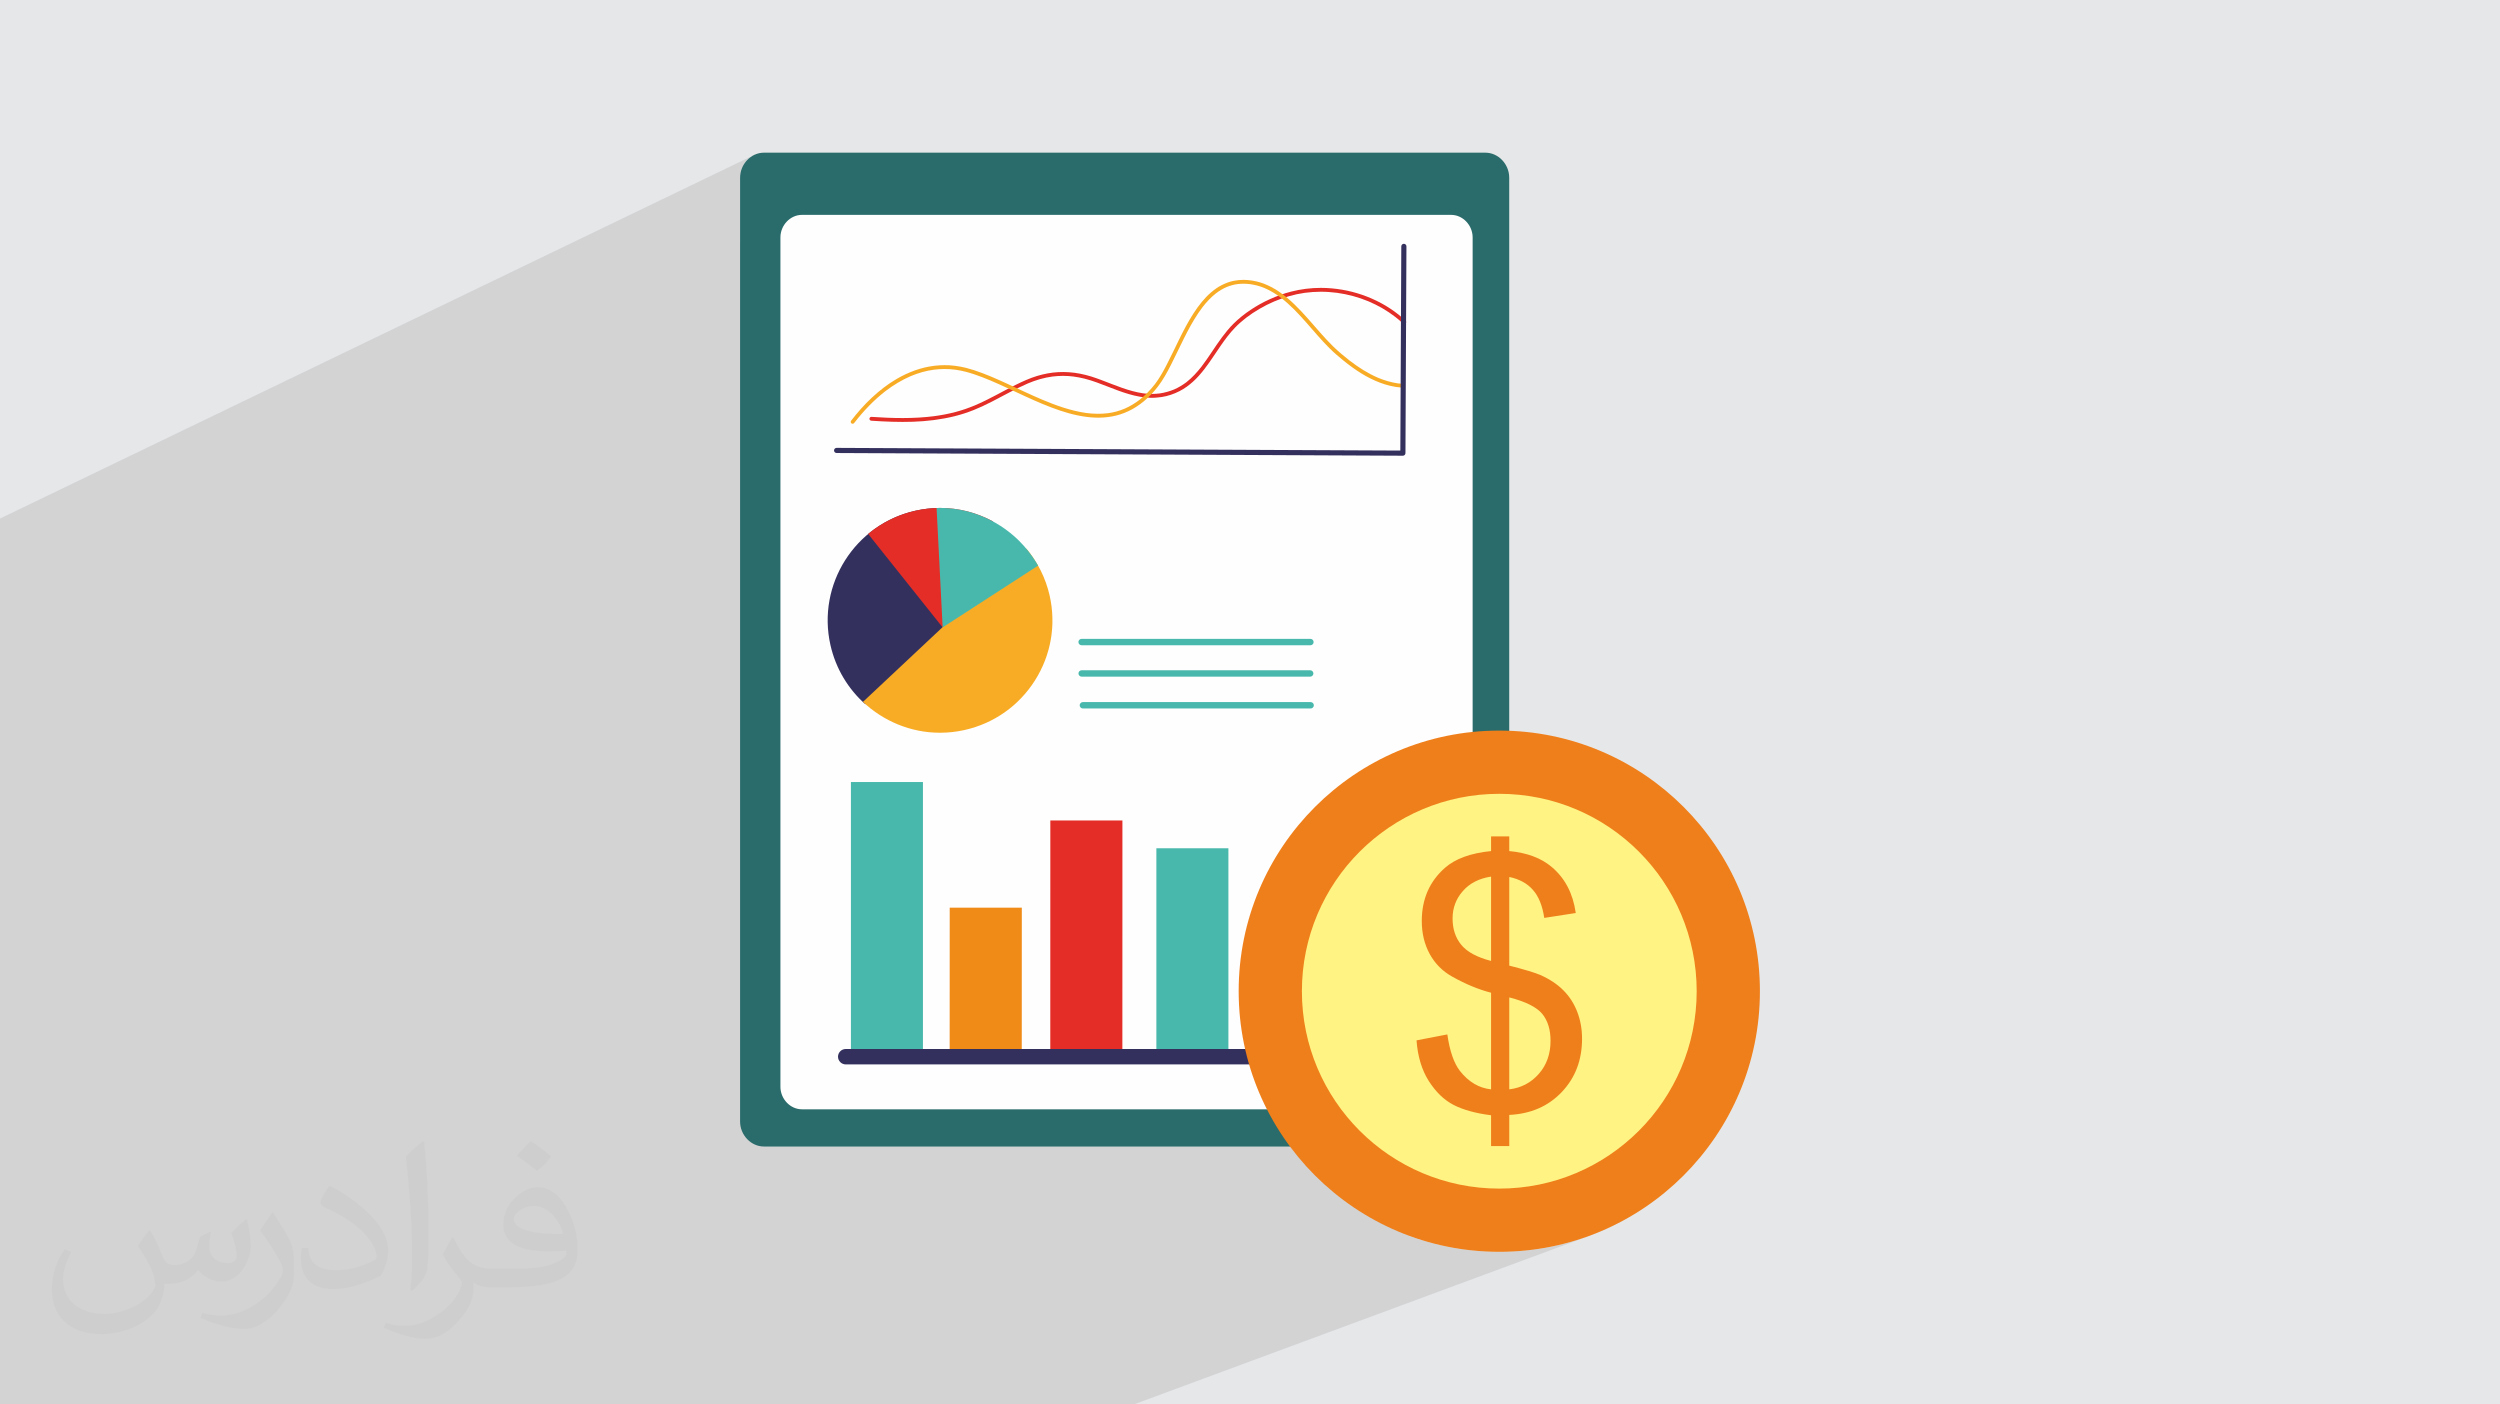
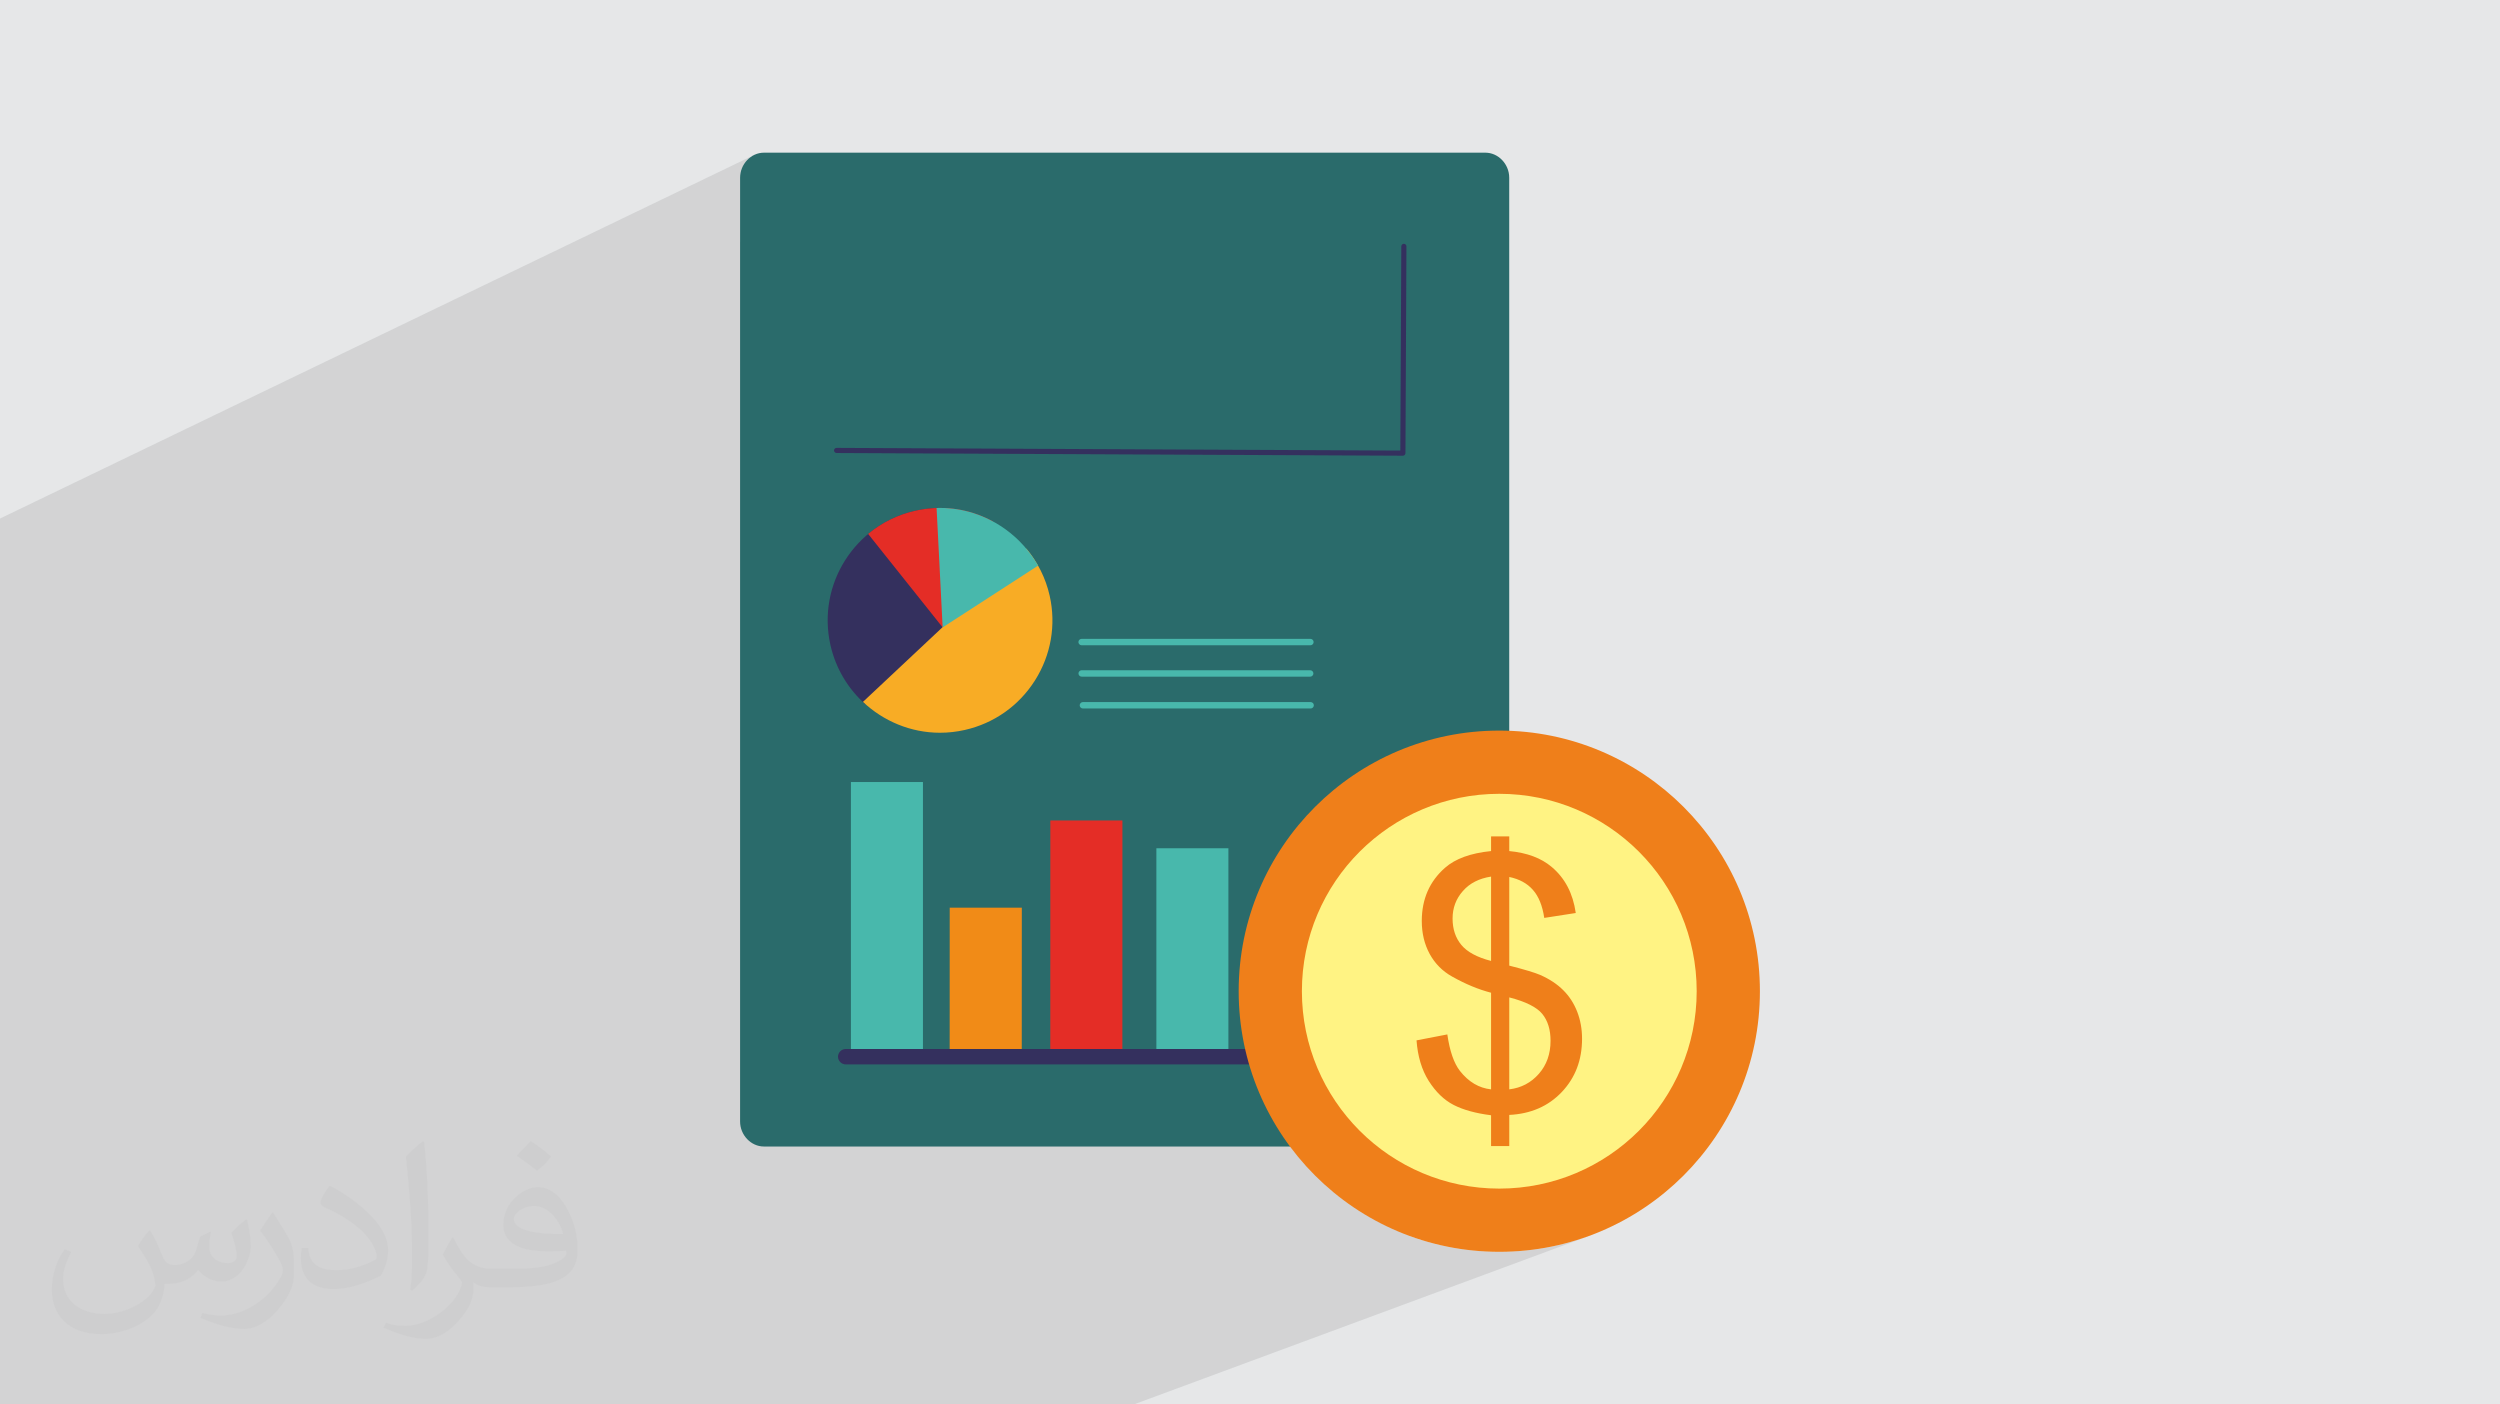
<svg xmlns="http://www.w3.org/2000/svg" xml:space="preserve" width="94.192mm" height="52.917mm" version="1.1" style="shape-rendering:geometricPrecision; text-rendering:geometricPrecision; image-rendering:optimizeQuality; fill-rule:evenodd; clip-rule:evenodd" viewBox="0 0 9404.92 5283.66">
  <defs>
    <style type="text/css">
   
    .fil11 {fill:#FFF383}
    .fil10 {fill:#EF7F1A}
    .fil0 {fill:#E6E7E8}
    .fil4 {fill:#FEFEFE;fill-rule:nonzero}
    .fil7 {fill:#F8AC25;fill-rule:nonzero}
    .fil9 {fill:#F18B17;fill-rule:nonzero}
    .fil12 {fill:#EF7F1A;fill-rule:nonzero}
    .fil6 {fill:#E42D26;fill-rule:nonzero}
    .fil8 {fill:#48B8AC;fill-rule:nonzero}
    .fil3 {fill:#2A6B6B;fill-rule:nonzero}
    .fil5 {fill:#34305E;fill-rule:nonzero}
    .fil2 {fill:#373435;fill-opacity:0.031}
    .fil1 {fill:#2B2A29;fill-opacity:0.102}
   
  </style>
  </defs>
  <g id="Layer_x0020_1">
    <polygon class="fil0" points="-0,0 9404.92,0 9404.92,5283.66 -0,5283.66 " />
    <polygon class="fil1" points="3046.77,5283.66 3032.88,5283.66 2866.4,5283.66 2822.41,5283.66 2761.14,5283.66 2601.02,5283.66 2577.27,5283.66 2522.1,5283.66 2433.17,5283.66 1816.05,5283.66 1760.11,5283.66 1755.45,5283.66 1755.16,5283.66 1663.17,5283.66 1651.11,5283.66 1423.57,5283.66 1410.11,5283.66 1371.76,5283.66 1295.33,5283.66 1245.43,5283.66 1180.36,5283.66 1042.93,5283.66 924.2,5283.66 711.5,5283.66 671.11,5283.66 633,5283.66 571.66,5283.66 458.86,5283.66 446.29,5283.66 431.94,5283.66 389.16,5283.66 318.56,5283.66 309.17,5283.66 271.83,5283.66 216.61,5283.66 153.45,5283.66 28.93,5283.66 -0,5283.66 -0,5269.15 -0,5257.37 -0,5239.23 -0,5224.9 -0,4995.54 -0,4987.17 -0,4896.96 -0,4740.15 -0,4730.79 -0,4729.89 -0,4622.49 -0,4621.6 -0,4516.67 -0,4515.76 -0,4401.64 -0,4385.88 -0,4378.61 -0,4312.8 -0,4308.44 -0,4301.23 -0,4290.27 -0,4274.48 -0,4273.96 -0,4267.22 -0,4182.13 -0,4166.3 -0,4159.05 -0,4062.07 -0,4050.1 -0,4040.55 -0,4029.2 -0,4029.19 -0,4029.14 -0,4029.13 -0,4029.1 -0,4011.56 -0,4010.79 -0,3989.75 -0,3952.19 -0,3928.15 -0,3917.17 -0,3916.75 -0,3912.57 -0,3911.68 -0,3911.32 -0,3883.43 -0,3883.37 -0,3842.15 -0,3821.14 -0,3800.61 -0,3785.75 -0,3780.86 -0,3780.22 -0,3765.52 -0,3757.25 -0,3732.36 -0,3672.52 -0,3634.68 -0,3604.92 -0,3574.52 -0,3571.15 -0,3566.63 -0,3558.37 -0,3549.33 -0,3540.01 -0,3533.35 -0,3505.05 -0,3504.4 -0,3486.32 -0,3485.1 -0,3469.87 -0,3458.46 -0,3454.2 -0,3454 -0,3450.92 -0,3448.39 -0,3444.14 -0,3441.33 -0,3441.21 -0,3441.01 -0,3440.86 -0,3440.5 -0,3440 -0,3438.15 -0,3436.24 -0,3435.87 -0,3435.66 -0,3433.98 -0,3433.97 -0,3426.73 -0,3423.9 -0,3423.89 -0,3419.17 -0,3416.32 -0,3408.13 -0,3399.24 -0,3397.04 -0,3383.07 -0,3364.28 -0,3361.74 -0,3350.16 -0,3345.59 -0,3345.03 -0,3340.82 -0,3339.44 -0,3335.41 -0,3322.49 -0,3315.37 -0,3311.08 -0,3305.38 -0,3302.65 -0,3300.76 -0,3299.82 -0,3297.74 -0,3297.73 -0,3297.72 -0,3297.68 -0,3296.91 -0,3290.28 -0,3283.36 -0,3281.04 -0,3275.71 -0,3275.34 -0,3274.33 -0,3269.14 -0,3245.2 -0,3244.19 -0,3237.25 -0,3225.5 -0,3217.71 -0,3214.33 -0,3211.49 -0,3210.9 -0,3204.38 -0,3203.82 -0,3202.95 -0,3202.33 -0,3202.29 -0,3202.24 -0,3201.9 -0,3200.74 -0,3196.76 -0,3196.73 -0,3196.63 -0,3195.09 -0,3189.72 -0,3189.55 -0,3189.54 -0,3189.52 -0,3189.48 -0,3188.17 -0,3187.31 -0,3182.59 -0,3182.05 -0,3175.62 -0,3175.59 -0,3169.74 -0,3163.26 -0,3162.66 -0,3161.46 -0,3161.26 -0,3148.53 -0,3136.37 -0,3128.61 -0,3127.23 -0,3123.24 -0,3117.47 -0,3080.7 -0,3078.76 -0,3068.94 -0,3064.54 -0,3060.18 -0,3060.11 -0,3058.32 -0,3057.06 -0,3051.6 -0,3046.7 -0,3035.3 -0,3014.29 -0,3000.5 -0,2999.91 -0,2998.58 -0,2990.09 -0,2985.9 -0,2985.89 -0,2985.88 -0,2985.87 -0,2985.85 -0,2985.84 -0,2985.79 -0,2973.05 -0,2971.07 -0,2242.62 -0,2235.15 -0,2007.09 -0,1950.71 2839.27,581.88 2824.06,590.67 2810.75,602.26 2799.71,616.25 2791.34,632.2 2786.03,649.74 2784.17,668.42 2784.17,910.94 2985.63,815.13 3000.69,810.09 3016.73,808.34 5459.24,808.34 5475.28,810.09 5490.33,815.13 5504.04,823.05 5516.05,833.51 5526,846.12 5533.55,860.52 5538.35,876.32 5540.02,893.17 5540.02,2993.19 5564.37,2990.09 5602.08,2987.23 5640.29,2986.26 5678.5,2987.23 5716.22,2990.09 5753.38,2994.82 5789.95,3001.35 5825.88,3009.63 5861.12,3019.65 5895.62,3031.32 5929.34,3044.62 5962.24,3059.49 5994.27,3075.88 6025.36,3093.77 6055.49,3113.09 6084.61,3133.79 6112.66,3155.83 6139.61,3179.18 6165.4,3203.76 6189.98,3229.55 6213.32,3256.5 6235.37,3284.55 6256.07,3313.66 6275.39,3343.8 6293.27,3374.89 6309.67,3406.91 6324.54,3439.81 6337.83,3473.53 6349.51,3508.04 6359.52,3543.28 6367.81,3579.2 6374.34,3615.78 6379.06,3652.94 6381.93,3690.65 6382.9,3728.86 6381.93,3767.08 6379.06,3804.79 6374.34,3841.95 6367.81,3878.53 6359.52,3914.45 6349.51,3949.7 6337.83,3984.2 6324.54,4017.93 6309.67,4050.82 6293.27,4082.84 6275.39,4113.94 6256.07,4144.07 6235.37,4173.18 6213.32,4201.24 6189.98,4228.18 6165.4,4253.97 6139.61,4278.56 6112.66,4301.9 6084.61,4323.94 6055.49,4344.65 6025.36,4363.96 5994.27,4381.85 5962.24,4398.24 5929.34,4413.12 5895.62,4426.41 5301.71,4649.24 5303.18,4649.82 5348.73,4665.23 5395.26,4678.45 5442.7,4689.39 5490.98,4698.02 5540.04,4704.25 5589.84,4708.03 5640.29,4709.31 5690.74,4708.03 5740.54,4704.25 5789.6,4698.02 5837.88,4689.39 5885.32,4678.45 5931.85,4665.23 5977.4,4649.82 4264.77,5283.66 3610.83,5283.66 3113.62,5283.66 3048.69,5283.66 " />
    <path class="fil2" d="M564.26 4628.75c17.95,27.21 29.6,53.36 40.96,82.43 8.45,16.91 12.93,48.09 52.57,48.09 11.61,0 28.28,-3.42 43.06,-11.61 16.63,-8.73 29.32,-21.94 35.94,-42l15.85 -53.36 38.57 -19.02 2.64 2.64c-5.27,20.09 -6.59,39.36 -6.59,54.43 0,44.63 38.57,61.56 69.22,61.56 17.95,0 34.09,-8.73 34.09,-25.11 0,-21.13 -8.98,-57.06 -20.62,-89.29 17.95,-17.95 35.94,-35.94 56.53,-50.47l3.17 1.6c8.98,38.04 14,75.56 14,100.66 0,24.57 -10.83,51.79 -19.81,69.49 -18.49,34.87 -51.25,62.62 -90.87,62.62 -30.1,0 -63.65,-15.07 -86.66,-43.06l-1.32 0c-21.66,26.96 -55.22,51.25 -108.86,51.25l-16.63 0c-2.64,35.41 -10.29,60.49 -21.94,82.95 -31.95,62.34 -126.81,106.47 -216.1,106.47 -124.17,0 -186.51,-71.59 -186.51,-166.96 0,-58.91 19.27,-113.6 48.88,-152.42l24.29 10.04c-18.49,35.41 -30.91,68.68 -30.91,101.45 0,89.29 72.66,131.83 156.4,131.83 77.68,0 173.83,-49.41 191.28,-106.72 -6.59,-62.62 -30.1,-91.93 -66.04,-148.99 10.83,-19.02 24.83,-38.04 42.28,-58.38l3.17 0 0 0 0 0 -0.02 -0.09zm1432.14 -336.04c26.15,16.39 51.79,35.66 76.87,57.85 -14,19.81 -31.45,37.79 -53.11,53.64 -25.11,-20.34 -50.19,-37.79 -75.84,-56.27 17.42,-19.55 34.62,-38.29 52.04,-55.22l0 0 0 0 0 0 0 0 0 0 0.03 0zm13.47 244.11c-42.28,0 -76.87,27.75 -76.87,48.34 0,44.13 84.53,57.85 185.72,57.31 -12.68,-51.79 -57.06,-105.68 -108.86,-105.68l0.01 0.03zm-94.86 236.19c54.96,0 103.04,-1.6 139.74,-10.83 40.96,-10.29 75.56,-30.91 75.56,-45.17 0,-3.7 0,-8.19 -1.32,-11.89 -22.98,2.11 -49.41,2.11 -72.38,2.11 -74.49,0 -131.55,-16.91 -154.02,-58.66 -5.55,-11.61 -9.51,-24.57 -9.51,-39.36 0,-40.43 17.42,-79.79 48.09,-107 25.61,-22.45 53.89,-36.44 82.67,-36.44 52.04,0 93.51,41.75 122.57,107.54 15.85,35.94 26.68,77.4 26.68,129.72 0,34.87 -9.51,64.19 -31.17,85.85 -40.43,39.11 -114.92,53.89 -229.04,53.89l-51.79 0 0 0 -13.47 0c-28.28,0 -48.62,-5.02 -64.72,-17.42l-2.64 0c0.79,6.59 1.32,12.93 1.32,19.02 0,25.61 -8.45,58.38 -25.61,84.53 -50.72,75.3 -105.68,108.04 -153.24,108.04 -48.09,0 -107,-18.49 -160.11,-42.54l9.51 -18.49c17.17,7.13 40.96,11.89 73.7,11.89 85.85,0 198.66,-82.43 212.66,-163 -3.17,-6.59 -8.98,-15.32 -17.17,-24.57 -25.11,-29.85 -40.96,-54.68 -55.75,-80.83 12.68,-25.11 24.29,-45.17 35.13,-63.4l4.49 -0.53c36.72,74.77 69.99,117.55 144.23,117.55l11.61 0 0 0 53.89 0 0 0 0 0 0 0 0 0 0 0 0.09 0.01zm-371.98 79c6.34,-34.34 6.87,-72.91 6.87,-108.86l0 -53.36c0,-99.6 -12.68,-244.36 -22.98,-338.68 17.95,-19.27 43.06,-42 62.87,-57.31l5.81 1.6c13.47,118.62 16.63,256 16.63,383.06 0,33.3 -1.32,65.79 -4.49,89.55 -1.85,30.1 -19.27,52.83 -56.53,87.7l-8.19 -3.7zm-382.8 -157.19c1.85,46.77 24.83,83.49 105.15,83.49 49.93,0 92.19,-12.93 138.96,-35.13 8.45,-3.7 12.93,-8.73 12.93,-12.93 0,-29.32 -22.45,-68.15 -60.23,-103.55 -36.72,-33.3 -85.34,-62.62 -130.76,-82.18 -15.6,-6.59 -20.62,-13.47 -20.62,-20.09 0,-13.47 17.95,-41.75 32.77,-62.09l5.02 -0.53c52.04,27.21 110.17,67.64 153.24,112.53 39.11,41.47 63.4,83.49 63.4,129.19 0,33.81 -10.29,65.51 -26.96,95.11 -57.06,28.79 -117.83,50.72 -178.06,50.72 -73.17,0 -123.1,-34.34 -123.1,-114.92 0,-8.73 0,-22.19 3.17,-39.64l25.11 0 0 0 0 0 0 0 0 0 0 0 -0.02 0zm-132.37 -132.9l45.45 73.45c16.63,27.21 32.23,56.81 32.23,103.55l0 59.7c0,48.34 -30.91,100.13 -80.83,151.38 -39.11,34.62 -73.7,49.41 -105.68,49.41 -47.55,0 -101.98,-14.79 -164.85,-41.75l7.13 -18.49c19.81,5.27 42.79,9.77 71.06,9.77 90.36,-0.53 182.8,-66.57 225.08,-147.15 5.02,-9.26 6.87,-17.95 6.87,-24.04 0,-9.26 -5.02,-19.55 -8.98,-28.79 -22.98,-43.31 -48.62,-82.95 -76.87,-119.68 14.79,-23.25 29.6,-45.7 45.7,-67.9l3.7 0.53 0 0 0 0 0 0 0 0 0 0 -0.02 0.01z" />
    <g id="_2823570299024">
      <g>
        <path class="fil3" d="M5588.06 574.35l-2714.31 0c-48.56,0 -89.57,43.07 -89.57,94.07l0 3550.64c0,50.99 41.02,94.08 89.57,94.08l2714.31 0c48.55,0 89.57,-43.08 89.57,-94.08l0 -3550.64c0,-50.99 -41.03,-94.07 -89.57,-94.07z" />
-         <path class="fil4" d="M5459.24 808.34l-2442.5 0c-43.79,0 -80.8,38.85 -80.8,84.83l0 3195.14c0,45.99 37,84.83 80.8,84.83l2442.5 0c43.78,0 80.79,-38.84 80.79,-84.83l0 -3195.14c0,-45.98 -37,-84.83 -80.79,-84.83z" />
        <path class="fil5" d="M3443.7 1921.36c-227.54,51.11 -370.83,277.41 -319.68,504.95 20.13,89.69 67.49,166.29 131.41,223.05 4.98,-4.63 9.93,-9.29 15.04,-13.78 5.44,-4.84 11.03,-9.57 16.91,-13.86 3.18,-2.26 6.42,-4.53 9.75,-6.53 3.61,-2.23 7.28,-4.3 11.02,-6.35 7.29,-3.92 14.64,-7.7 21.7,-11.96 6.27,-3.77 12.42,-7.7 18.46,-11.85 12.38,-8.42 24.23,-17.47 35.79,-26.91 -0.04,0 -0.04,0.04 -0.08,0.04 0.08,-0.04 0.11,-0.12 0.19,-0.16 0,0 0.04,0 0.04,-0.04l0 0.04c29.26,-24.33 56.16,-51.37 81.61,-79.68 12.49,-13.89 24.65,-28.09 36.53,-42.46 5.74,-6.99 11.48,-14.05 17.14,-21.11 2.94,-3.66 5.85,-7.33 8.76,-11.03 2.64,-3.28 5.24,-6.6 7.74,-10.03 3.31,-4.67 6.42,-9.59 9.1,-14.69 2.65,-5.05 5.02,-10.22 7.06,-15.51l-0.23 0.56c2.53,-6.6 4.6,-13.39 6.16,-20.33 1.46,-6.73 2.53,-13.52 3.28,-20.34l0 0.06c1.7,-16.97 1.43,-34.08 0.26,-51.11 -0.9,-13.28 -2.26,-26.53 -3.57,-39.78 -0.72,-6.98 -1.44,-13.92 -2.05,-20.88 -0.6,-6.94 -1.13,-13.85 -1.66,-20.79 -2.34,-31.89 -4.57,-63.75 -6.83,-95.66 -0.6,-8.3 -1.17,-16.56 -1.77,-24.87 -0.54,-6.98 -1.11,-13.96 -1.45,-20.99 -0.68,-13.78 -0.91,-27.52 -1.09,-41.29 -0.42,-28.05 -0.79,-56.21 -5.32,-83.95 0.04,0.23 0.07,0.45 0.11,0.65 -0.78,-4.61 -1.7,-9.19 -2.75,-13.75 -30.21,0.09 -60.89,3.44 -91.58,10.33z" />
        <path class="fil6" d="M3443.65 1921.19c-66.44,14.97 -126.95,44.96 -177.79,87.35 18.65,23.41 37.29,46.78 55.95,70.17 75.08,94.18 150.15,188.32 225.23,282.51 8.35,-24.24 18.01,-48.03 28.5,-71.42 12.39,-27.56 25.74,-54.62 39.18,-81.66 1.91,-3.8 3.8,-7.65 5.7,-11.46 4.24,-10.02 8.92,-19.87 13.74,-29.61 6.27,-12.6 12.8,-25.06 19.17,-37.59 3.14,-6.15 6.2,-12.27 9.18,-18.45 2.73,-5.7 5.32,-11.4 7.98,-17.1 20.51,-44.69 40.21,-90.03 65.4,-132.33 -60.03,-32.48 -128.16,-50.78 -199.3,-50.78 -31.14,0 -62.44,3.5 -92.93,10.37z" />
        <path class="fil7" d="M3816.78 2105.39c-91.12,85.5 -182.27,170.99 -273.45,256.49 -92.17,86.49 -184.39,172.96 -276.56,259.44 -6.8,6.37 -13.58,12.72 -20.37,19.1 76.7,72.33 179.61,116.14 289.65,116.14 31.14,0 62.44,-3.5 92.97,-10.37 110.07,-24.73 203.99,-90.93 264.42,-186.35 60.46,-95.52 80.1,-208.75 55.37,-318.83 -14.97,-66.62 -45.74,-126.89 -87.77,-177.12 -14.76,13.82 -29.5,27.66 -44.26,41.5z" />
        <path class="fil8" d="M3523.38 1911.09c1.59,31.02 3.17,62.09 4.75,93.16 6,118.64 12.08,237.31 18.11,355.98 61.31,-39.67 122.6,-79.34 183.91,-119.01 58.34,-37.79 116.74,-75.58 175.1,-113.35 -3.45,-6.14 -7.06,-12.2 -10.82,-18.13 3.71,5.96 7.27,12.04 10.67,18.2l-1.51 -2.65 -0.65 -1.05 -0.88 -1.51 -0.75 -1.32 -0.75 -1.26 -2.04 -3.47 -1.43 -2.35c-17.56,-28.6 -38.81,-55.4 -63.15,-79.63l-1.44 -1.4 -0.94 -0.91 -1.06 -1.07 -1.59 -1.5 -1.29 -1.25 -1.39 -1.33 -0.83 -0.79 -2.23 -2.07 -2.62 -2.39 -2.53 -2.31c-44.91,-40.24 -98.58,-71 -155.67,-89.31 -40.04,-12.71 -82.37,-19.54 -125.81,-19.54 -4.41,0 -8.79,0.07 -13.2,0.23z" />
-         <path class="fil6" d="M5148.66 1133.81c-0.06,-0.03 -0.12,-0.05 -0.19,-0.08 -0.16,-0.07 -0.31,-0.12 -0.47,-0.19 0.22,0.08 0.45,0.18 0.66,0.27zm-1481.3 391.3c-0.29,0.13 -0.59,0.25 -0.89,0.38 0.3,-0.13 0.6,-0.26 0.89,-0.38zm1188.32 -427.66c-26.7,6.86 -52.6,16.45 -77.73,27.66 -25.85,11.51 -50.62,25.44 -74.14,41.15 -22.72,15.22 -44.23,32.5 -63.67,51.75 -15.75,15.63 -29.67,32.96 -42.92,50.69 -26.9,36.07 -49.93,74.88 -77.37,110.62 -16.72,21.48 -35.13,41.58 -56.57,58.47 -14.25,10.78 -29.51,19.89 -45.86,27.14 -17.53,7.32 -35.77,12.33 -54.6,15.15l1.92 -0.22c-10.29,1.36 -20.61,2.07 -30.98,2.15 -10.96,0.08 -21.92,-0.86 -32.77,-2.26 -54.08,-7.83 -104.39,-29.9 -155.14,-49.11 -13.18,-4.99 -26.43,-9.75 -39.86,-13.98 -14.04,-4.44 -28.35,-7.97 -42.81,-10.83 -26.84,-5.27 -54.28,-7.25 -81.61,-5.89 -27.41,1.37 -54.55,6.68 -80.79,14.61 -27.45,8.35 -53.61,20.39 -79.26,33.04 -25.51,12.6 -50.54,26.23 -75.77,39.52 -26.26,13.81 -52.77,27.17 -80.14,38.72 0.03,-0.01 0.05,-0.02 0.07,-0.03 -10.55,4.35 -21.16,8.46 -31.92,12.18 -12.94,4.53 -26.12,8.42 -39.37,11.96 -26.38,7.07 -53.29,12.05 -80.36,15.71l1.92 -0.22c-78.92,10.29 -158.65,8.15 -237.87,2.8 -3.96,-0.27 -7.25,3.5 -7.25,7.25 0,4.14 3.31,6.98 7.25,7.24 52.05,3.5 104.17,5.66 156.34,3.88 52.7,-1.81 105.35,-8.11 156.57,-20.83 25.06,-6.19 49.62,-14.3 73.57,-23.93 22.65,-9.14 44.69,-19.7 66.43,-30.76 45.68,-23.2 90.06,-49.03 137.2,-69.27 -0.55,0.26 -1.13,0.5 -1.73,0.75 14.76,-6.18 29.74,-11.58 45.07,-16.08 15.71,-4.56 31.79,-7.81 47.97,-10.04l-1.92 0.23c13.66,-1.74 27.36,-2.64 41.15,-2.73 13.85,-0.07 27.74,1.03 41.48,2.73l-1.92 -0.23c14.26,1.93 28.31,4.65 42.28,8.13 15.36,3.8 30.42,8.79 45.33,14.11 26.99,9.67 53.48,20.65 80.4,30.54 26.65,9.74 53.79,18.18 81.76,23.13 12.84,2.26 25.85,3.55 38.88,4.03 14.46,0.53 28.88,-0.68 43.21,-2.83 23.43,-3.51 46.28,-11.43 67.38,-22.2 18.5,-9.45 35.42,-21.94 50.81,-35.82 15.52,-13.97 29.21,-29.86 42.02,-46.31 12.94,-16.61 24.91,-34.03 36.67,-51.46 16.43,-24.34 32.59,-48.84 50.51,-72.06 -0.26,0.34 -0.52,0.66 -0.77,0.98 9.44,-12.07 19.32,-23.72 29.94,-34.76 12.66,-13.12 26.54,-25.04 40.91,-36.28 32.93,-25.09 68.91,-45.78 106.95,-62.13 -0.57,0.25 -1.13,0.48 -1.7,0.75 18.6,-7.86 37.59,-14.65 57.03,-20.27 19.31,-5.56 39.05,-9.63 58.95,-12.46 19.39,-2.57 38.9,-3.89 58.44,-4.03 20.89,-0.15 41.78,1.36 62.47,4.02 20.22,2.78 40.17,6.85 59.88,12.09 19.89,5.29 39.35,12.09 58.33,19.91 -0.21,-0.09 -0.41,-0.19 -0.62,-0.28 0.37,0.16 0.73,0.32 1.09,0.47 0.2,0.08 0.41,0.17 0.61,0.25 -0.14,-0.05 -0.28,-0.11 -0.42,-0.17 17.86,7.64 35.25,16.26 52.09,25.98 16.83,9.67 32.89,20.64 48.31,32.43 4.8,3.75 9.54,7.62 14.2,11.55 4.95,4.18 9.71,8.57 14.54,12.9 2.91,2.65 7.32,2.92 10.23,0 2.68,-2.67 2.95,-7.58 0,-10.21 -4.04,-3.66 -8.05,-7.33 -12.16,-10.91 -4.71,-4.07 -9.59,-8.04 -14.49,-11.97 -10.3,-8.15 -21.03,-15.85 -31.98,-23.1 -21.81,-14.46 -44.99,-26.77 -68.96,-37.26 -23.59,-10.37 -48.06,-18.67 -73,-25.17 -24.99,-6.5 -50.51,-10.64 -76.22,-13.1 -13.92,-1.32 -27.91,-1.98 -41.92,-1.98 -38.27,0 -76.55,4.9 -113.62,14.48z" />
-         <path class="fil7" d="M4703.53 1069l-0.08 -0.01c-0.03,-0.01 -0.06,-0.01 -0.1,-0.01 0.07,0.01 0.12,0.01 0.18,0.02zm-535.42 485.48c-0.01,0 -0.02,0 -0.04,0.01 0.02,-0.01 0.03,-0.01 0.04,-0.01zm62.46 -16.96c-0.23,0.09 -0.45,0.2 -0.68,0.3 0.22,-0.11 0.45,-0.21 0.68,-0.3zm-803.02 -123.12c-0.32,0.14 -0.65,0.28 -0.97,0.41 0.32,-0.13 0.64,-0.28 0.97,-0.41zm1214.01 -358c-15.9,3.1 -31.18,8.91 -45.57,16.24 -14.41,7.31 -27.62,16.83 -39.93,27.29 -12.91,10.9 -24.5,23.32 -35.25,36.34 -11.25,13.63 -21.49,28.09 -31.11,42.95 -20.28,31.25 -37.4,64.52 -53.9,97.89 -16.08,32.57 -31.4,65.55 -48.16,97.79 -12.84,24.6 -26.56,48.99 -43.46,71.08 -17.03,21.72 -36.33,41.59 -58.04,58.67 -16.98,12.92 -35.19,23.88 -54.77,32.51 -10.4,4.36 -21.02,8.03 -31.9,11.03 -10.21,2.79 -20.64,4.77 -31.13,6.25 -27.35,3.41 -54.83,2.73 -82.14,-0.82 -57.76,-8.17 -113.07,-28.08 -166.63,-50.61 0.61,0.22 1.17,0.48 1.75,0.71 -44.59,-18.86 -88.23,-39.82 -132.16,-60.06 -40.88,-18.83 -82.14,-37.1 -124.95,-51.06 -10.07,-3.29 -20.26,-6.23 -30.52,-8.88 -13.48,-3.43 -27.14,-5.77 -40.92,-7.54 -25.94,-3.4 -52.28,-3.19 -78.21,-0.05 -49.86,6.01 -97.38,23.97 -140.72,49.04 -33.79,19.51 -64.78,43.79 -93.32,70.25 -28.95,26.83 -55,56.61 -79.07,87.87 -1.11,1.44 -1.17,3.92 -0.73,5.59 0.49,1.81 1.7,3.39 3.32,4.34 1.66,0.98 3.7,1.24 5.58,0.71 2.01,-0.56 3.15,-1.77 4.35,-3.31 0.41,-0.55 0.83,-1.1 1.24,-1.65 33.81,-43.45 71.99,-83.49 115.51,-117.31 29.5,-22.47 61.2,-41.85 95.25,-56.61 -0.05,0.03 -0.11,0.06 -0.16,0.09 14.01,-5.9 28.31,-10.94 42.93,-15.11 14.64,-4.18 29.63,-7.17 44.68,-9.25l-1.92 0.24c13.32,-1.71 26.64,-2.66 40.04,-2.8 14.61,-0.2 29.18,0.89 43.63,2.76 12.79,1.84 25.44,4.38 37.94,7.58 10.83,2.76 21.48,6.12 32.08,9.59 20.99,6.99 41.61,15.14 61.99,23.7 -0.58,-0.22 -1.17,-0.49 -1.75,-0.71 87.81,37.17 171.98,83.03 262.61,113.46 42.5,14.24 86.66,24.53 131.62,26.43 21.25,0.9 42.58,-0.64 63.52,-4.35 21.26,-3.76 41.76,-10.63 61.34,-19.62 21.14,-9.7 40.55,-22.76 58.52,-37.48 19.62,-16.09 37.2,-34.95 52.73,-55.04 19.43,-25.17 34.69,-53.33 49.15,-81.57 33.51,-65.61 62.06,-134.12 103.26,-195.53 5.29,-7.87 10.86,-15.57 16.62,-23.11 14.72,-18.83 31.03,-36.31 49.87,-51.02 12.6,-9.5 26.07,-17.59 40.59,-23.8 12.63,-5.11 25.73,-8.69 39.24,-10.7 16.27,-2.08 32.59,-1.84 48.84,0.18 -0.2,-0.03 -0.41,-0.07 -0.61,-0.1 0.23,0.03 0.47,0.07 0.71,0.11 0.42,0.05 0.84,0.1 1.25,0.16 -0.39,-0.05 -0.77,-0.11 -1.17,-0.15 8.79,1.31 17.43,3.05 26,5.24 9.35,2.41 18.46,5.64 27.38,9.26 22.71,9.71 43.64,22.68 63.26,37.56 69.37,53.98 119.43,127.43 181.41,188.95 17.16,17.06 35.71,32.83 54.54,48.08 20.77,16.8 42.44,32.46 65.12,46.55 22.61,14.04 46.5,25.89 71.37,35.33 12.16,4.65 24.61,8.31 37.26,11.4 14.2,3.5 28.7,5.8 43.29,6.64 3.96,0.19 7.25,-3.47 7.25,-7.25 0,-4.11 -3.29,-7.05 -7.25,-7.25 -4.91,-0.29 -9.75,-0.71 -14.6,-1.29 -25.57,-3.75 -50.4,-11.19 -74.24,-21.06 -38.53,-16.55 -73.87,-39.23 -107.07,-64.71 -21.32,-16.63 -42.12,-34.13 -61.61,-52.94 -16.72,-16.12 -32.35,-33.41 -47.75,-50.85 -32.46,-36.64 -63.71,-74.44 -99.01,-108.44 -16.95,-16.35 -35,-31.56 -54.25,-45.07 -18.68,-13.14 -38.86,-23.93 -60.2,-32.12 -19.52,-7.52 -40.25,-11.78 -61.04,-13.6 -5.08,-0.45 -10.19,-0.67 -15.29,-0.67 -12.27,0 -24.52,1.28 -36.57,3.62z" />
        <path class="fil5" d="M5271.63 926.77c-1.09,233 -2.22,466.05 -3.32,699.1 -0.13,23.04 -0.23,46.1 -0.33,69.14 -252.26,-1.23 -504.57,-2.42 -756.82,-3.6 -257.4,-1.25 -514.8,-2.46 -772.18,-3.7 -190.93,-0.91 -381.85,-1.85 -572.74,-2.72l-18.37 -0.11 -0.66 0c-5.24,0 -9.66,4.41 -9.66,9.66 0,5.29 4.41,9.68 9.66,9.68 145.94,0.67 291.86,1.39 437.8,2.11 251.02,1.18 502.03,2.38 753.05,3.58 263.58,1.25 527.17,2.53 790.75,3.78 49.59,0.22 99.2,0.44 148.79,0.72 5.29,0 9.63,-4.42 9.67,-9.68 1.09,-235.69 2.24,-471.38 3.36,-707.04 0.11,-23.61 0.22,-47.3 0.33,-70.91 0.04,-5.29 -4.41,-9.67 -9.67,-9.67 -5.28,0 -9.62,4.37 -9.66,9.67z" />
        <polygon class="fil8" points="3201.12,3968.13 3472.08,3968.13 3472.08,2941.97 3201.12,2941.97 " />
        <polygon class="fil8" points="4350.23,3971.79 4621.22,3971.79 4621.22,3191.15 4350.23,3191.15 " />
        <polygon class="fil9" points="3843.82,3414.55 3572.8,3414.55 3572.59,3971.75 3709.21,3971.96 3843.82,3971.96 3844.04,3414.76 " />
        <polygon class="fil6" points="4222.31,3086.57 3951.32,3086.57 3951.12,3971.75 4222.31,3971.97 4222.52,3086.79 " />
        <polygon class="fil7" points="5015.6,3478.46 4744.65,3478.46 4744.43,3971.8 4758.36,3972.01 5015.6,3972.01 5015.79,3478.67 " />
        <path class="fil5" d="M4102.49 3946.26l-920.96 0c-15.81,0 -28.99,13.17 -28.99,29 0,15.82 13.18,29 28.99,29l1850.27 0c15.82,0 28.99,-13.18 28.99,-29 0,-15.83 -13.17,-29 -28.99,-29l-929.31 0z" />
        <path class="fil8" d="M4652.76 2403.34l-583.72 0c-6.61,0 -12.08,5.5 -12.08,12.07 0,6.57 5.47,12.08 12.08,12.08l860.7 0c6.61,0 12.08,-5.51 12.08,-12.08 0,-6.57 -5.47,-12.07 -12.08,-12.07l-276.98 0z" />
        <path class="fil8" d="M4675.59 2521.44l-606.36 0c-6.57,0 -12.09,5.51 -12.09,12.08 0,6.56 5.52,12.07 12.09,12.07l859.64 0c6.57,0 12.08,-5.51 12.08,-12.07 0,-6.57 -5.51,-12.08 -12.08,-12.08l-253.28 0z" />
        <path class="fil8" d="M4627.58 2641.19l-553.78 0c-6.56,0 -12.07,5.51 -12.07,12.08 0,6.57 5.51,12.07 12.07,12.07l856.78 0c6.57,0 12.08,-5.5 12.08,-12.07 0,-6.57 -5.51,-12.08 -12.08,-12.08l-303 0z" />
      </g>
      <g>
        <g>
          <circle class="fil10" cx="5640.29" cy="3728.87" r="980.44" />
          <circle class="fil11" cx="5640.29" cy="3728.87" r="742.6" />
        </g>
        <path class="fil12" d="M5609.35 4311.39l0 -115.85c-57.69,-7.24 -104.65,-20.18 -140.85,-38.83 -36.22,-18.64 -67.36,-48.92 -93.7,-90.38 -26.32,-41.7 -41.46,-92.37 -45.85,-152.5l115.85 -22.38c8.99,62.54 24.78,108.39 47.61,137.57 32.46,41.25 71.52,64.27 116.93,69.12l0 -363.56c-47.61,-12.28 -96.1,-32.47 -145.68,-60.33 -36.85,-20.4 -65.16,-48.93 -85.13,-85.34 -19.96,-36.64 -29.83,-77.9 -29.83,-124.18 0,-82.29 29.19,-148.98 87.32,-200.11 38.84,-34.22 96.75,-55.29 173.33,-62.96l0 -55.3 68.46 0 0 55.3c66.92,6.37 120.02,26.34 159.28,59.47 50.25,42.12 80.52,100.04 90.83,173.53l-118.48 18.44c-6.79,-45.85 -21.05,-81.18 -42.78,-105.54 -21.5,-24.56 -51.11,-40.58 -88.86,-48.48l0 333.49c58.14,14.92 96.54,26.54 115.41,34.66 35.98,15.8 65.16,35.11 87.77,57.93 22.81,22.6 40.14,49.58 52.42,80.96 12.07,31.14 18.22,65.16 18.22,101.58 0,80.09 -25.45,146.79 -76.35,200.54 -50.9,53.54 -116.71,82.05 -197.46,86l0 117.17 -68.46 0zm0 -1013.65c-44.76,6.81 -80.31,24.8 -105.97,54.21 -25.89,29.17 -38.83,63.62 -38.83,103.54 0,39.5 10.96,72.63 32.9,99.17 21.96,26.56 59.24,46.74 111.9,60.34l0 -317.26zm68.46 800.39c44.98,-5.49 82.05,-25.02 111.45,-58.59 29.19,-33.35 43.87,-74.82 43.87,-123.96 0,-42.12 -10.3,-75.69 -31.14,-101.36 -20.85,-25.45 -62.32,-46.08 -124.18,-62.1l0 346.01z" />
      </g>
    </g>
  </g>
</svg>